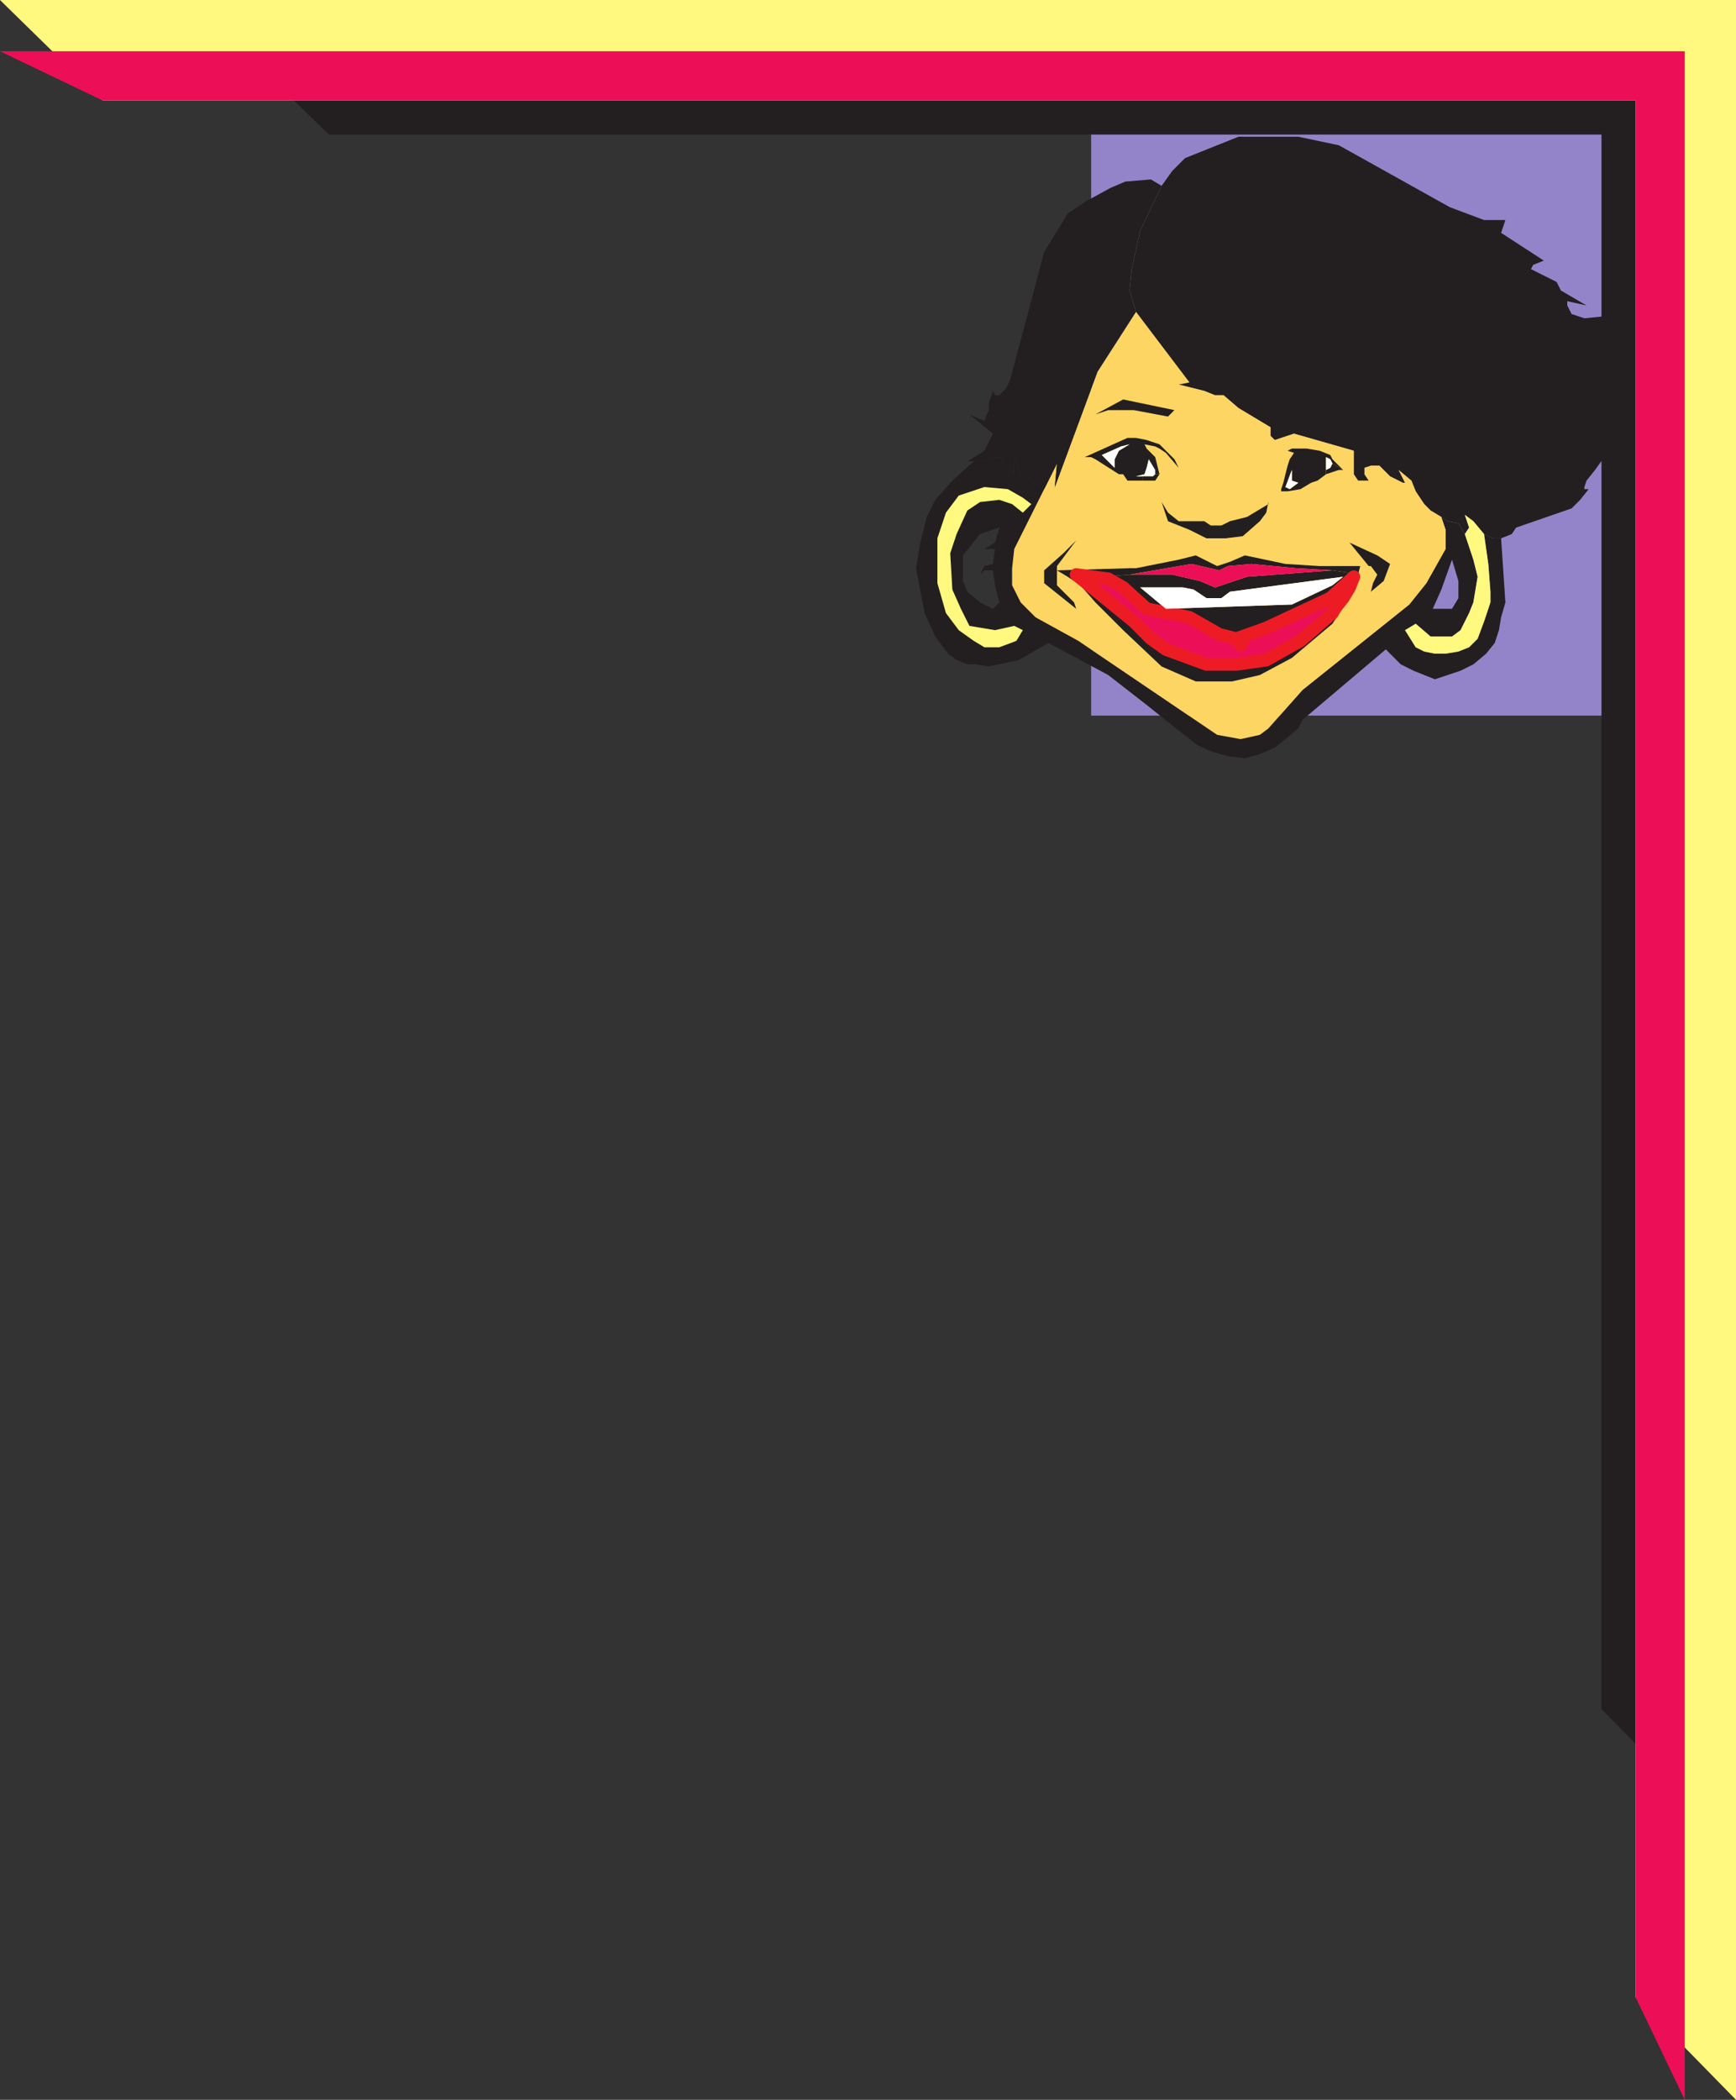
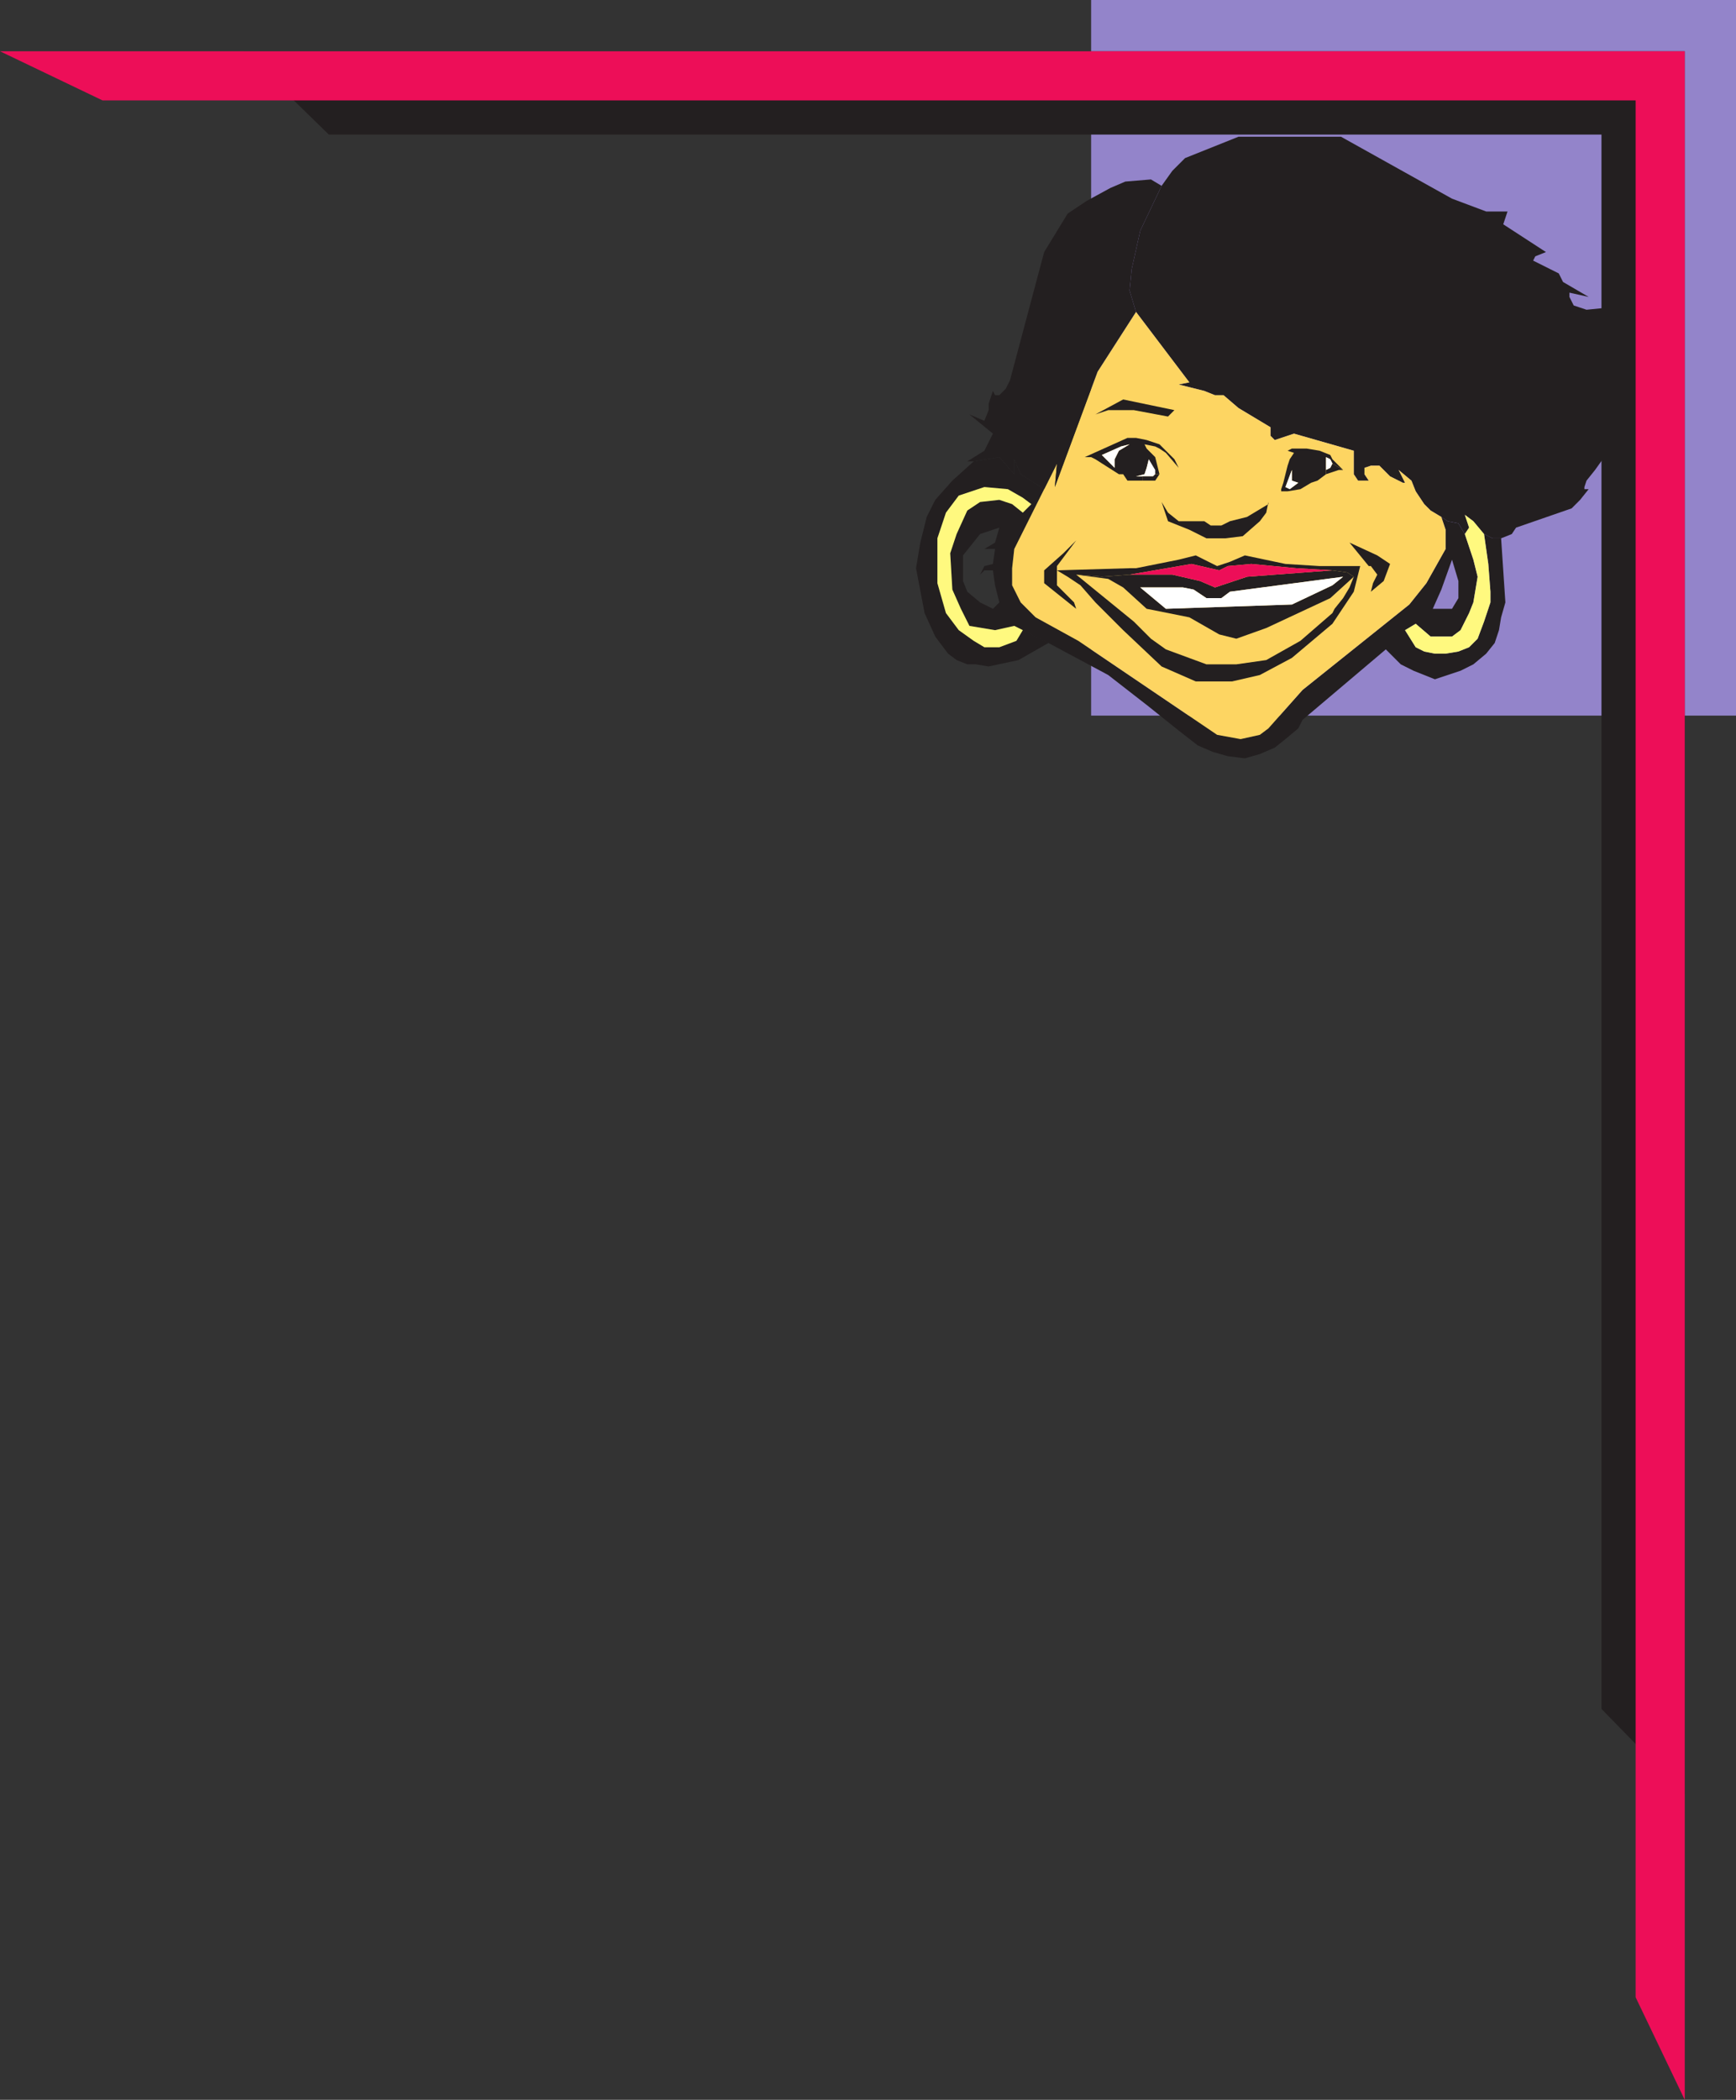
<svg xmlns="http://www.w3.org/2000/svg" width="609.75" height="737.25">
  <rect width="100%" height="100%" fill="#333333" stroke="none" />
  <path fill="#9384ca" fill-rule="evenodd" d="M609.75 251.25h-226.5V0h226.5v251.25" />
  <path fill="#231f20" fill-rule="evenodd" d="M562.5 47.25h-447L85.5 18h506.25v612l-29.25-30V47.25" />
-   <path fill="#fff97f" fill-rule="evenodd" d="M574.5 35.25H36L0 0h609.75v737.25l-35.25-36v-666" />
  <path fill="#ed0e58" fill-rule="evenodd" d="M574.5 35.25H36L0 18h591.75v719.25l-17.25-36v-666" />
  <path fill="#231f20" fill-rule="evenodd" d="M527.25 189h-3l-3-1.5 1.5 10.5.75 9.75v3.75l-2.25 6.75-2.25 6-3 3-3.75 1.5-4.5.75H504l-3.75-.75-3-1.5-3.75-6 3.75-2.25 6-5.25 3-6.75 3.75-10.5 2.25 7.5v6l-2.25 3.75h-6.75l-6 5.25 5.25 4.5h7.5l3-2.25 3-6 1.5-3.75 1.5-9-1.5-6-3-9-2.25-3.75-3.75-.75-2.25-1.5 1.5 4.5v6.75l-6.75 12-6 7.5-37.5 30-12 13.5-3 2.25-6.75 1.5-8.25-1.5-48.75-33-15-8.25-5.25-5.25-3-6v-6l.75-6.75 10.5-21-8.25-5.25-2.25-5.25v5.25l-5.25-6-9 1.5-7.5 6.75-6 6.75-3 6-2.25 9-1.5 9 3 15.75 3.75 8.25 4.5 6 3 2.25 3.75 1.5h3l4.5.75 10.5-2.25 10.5-6-9-4.5L357 225l-6 2.25h-5.25L342 225l-5.25-3.75-4.5-6-3-10.5V189l3-9 4.5-6 9-3 8.25.75 5.25 3 3 2.25-3 3-3.75-3-4.5-1.5-6.75.75-4.5 3-3.75 8.25-2.25 6.75.75 12.75 3 6.75 3 6 9 1.5 6.75-1.5-5.25-8.25-2.25 2.25-4.5-2.25-4.5-3.75-1.5-3.75v-9l6-7.5 6.75-2.25-1.5 5.25-3.75 2.25h3.75l-.75 5.25-3 .75-1.5 3 1.5-1.5h3l.75 5.25 1.5 6 5.25 8.25 12 6 21 11.25 13.5 10.5 11.25 9 6.75 5.25L426 264l5.25 1.5 6 .75 5.25-1.5 5.25-2.25 3.75-3 4.5-3.75 1.5-3L486.75 228l5.25 5.25 4.5 2.25 7.5 3 9-3 4.5-2.25 4.5-3.75 3-3.75 1.5-4.5.75-4.5 1.5-5.25-1.5-22.5" />
-   <path fill="#231f20" fill-rule="evenodd" d="M567.75 144v.75l-.75 3h-2.25l-.75-1.5-1.5-2.25 4.5-9 1.5-6.75-.75-5.25-3-1.5-2.25-3 1.5-1.5v-6l-7.5.75-4.5-1.5-1.5-3v-1.5l6.75 1.5-9-5.25-1.5-3-9-4.5.75-1.5 3.75-1.5-15-9.75 1.5-4.5h-7.5l-12-4.5-39-21.75L456 48h-21l-18.75 7.5-4.5 4.5-3.75 5.25L400.5 81l-3 13.5-.75 7.5 2.25 7.5 18.75 24.75-3.75.75 9 2.25 3.75 1.5h3l5.25 4.5 11.25 6.75v3l1.5 1.5 6.75-2.25 21 6v8.25l1.5 2.25h3.75l-1.5-2.25v-2.25l2.25-.75h3l3.75 3.75 4.5 2.25h.75l-2.25-4.5 4.5 3.75 1.5 3.75 3 4.5 2.25 2.25 3.75 2.25 2.25 1.5 3.75.75 2.25 3.75 1.5-2.25-1.5-4.5 3 2.25 3.75 4.5 3 1.5h3l3.75-1.5 1.5-2.25 19.5-6.75 3-3 3-3.75h-1.5V171l.75-2.25 3-3.75 3.75-5.25h.75l.75 1.5v-3.75l.75-4.5 2.25-3-.75-6" />
+   <path fill="#231f20" fill-rule="evenodd" d="M567.75 144v.75h-2.25l-.75-1.5-1.5-2.25 4.5-9 1.5-6.75-.75-5.25-3-1.5-2.25-3 1.5-1.5v-6l-7.5.75-4.5-1.5-1.5-3v-1.5l6.75 1.5-9-5.25-1.5-3-9-4.5.75-1.5 3.75-1.5-15-9.75 1.5-4.5h-7.5l-12-4.5-39-21.75L456 48h-21l-18.75 7.5-4.5 4.5-3.75 5.25L400.5 81l-3 13.5-.75 7.5 2.25 7.5 18.75 24.75-3.75.75 9 2.25 3.75 1.5h3l5.25 4.5 11.25 6.75v3l1.5 1.5 6.75-2.25 21 6v8.25l1.5 2.25h3.75l-1.5-2.25v-2.25l2.25-.75h3l3.75 3.75 4.5 2.25h.75l-2.25-4.5 4.5 3.75 1.5 3.75 3 4.5 2.25 2.25 3.75 2.25 2.25 1.5 3.75.75 2.25 3.75 1.5-2.25-1.5-4.5 3 2.25 3.75 4.5 3 1.5h3l3.75-1.5 1.5-2.25 19.5-6.75 3-3 3-3.75h-1.5V171l.75-2.25 3-3.75 3.75-5.25h.75l.75 1.5v-3.75l.75-4.5 2.25-3-.75-6" />
  <path fill="#fdd562" fill-rule="evenodd" d="m399 109.5-13.5 21-15 40.5.75-8.25-15 30-.75 6.75v6l3 6 5.25 5.25 15 8.25 48.75 33 8.25 1.5 6.75-1.5 3-2.25 12-13.5 37.5-30 6-7.5 6.75-12V186l-1.5-4.5-3.75-2.25-2.25-2.25-3-4.5-1.5-3.75-4.5-3.75 2.25 4.5h-.75l-4.5-2.25-3.75-3.75h-3l-2.25.75v2.25l1.5 2.25H477l-1.5-2.25v-8.25l-21-6-6.75 2.25-1.5-1.5v-3L435 143.25l-5.25-4.5h-3l-3.75-1.5-9-2.25 3.75-.75L399 109.5" />
  <path fill="#231f20" fill-rule="evenodd" d="m342 162 9-1.5 5.25 6v-5.25l2.25 5.25 8.25 5.25 4.5-9-.75 8.25 15-40.5 13.5-21-2.25-7.5.75-7.5 3-13.5 7.5-15.75-3.75-2.25-9 .75L390 66l-8.25 4.5L375 75l-8.25 13.5-12 45-1.5 3-2.25 2.25h-1.5l-.75-1.5-1.5 4.5V144l-1.5 3.75-5.25-2.25 8.25 6.75-3 6-6 3.75H342m29.25 38.25 3.75 2.25 4.5 3 5.25 6 9.75 9.75L408 234l12 5.25h12.75l9.75-2.25 11.25-6L468 219l7.5-11.25 2.25-9H463.5l-12-.75-14.25-3-5.25 2.25-4.5 1.5.75 1.5 3-1.5 8.25-.75 15.75 1.5 12.75.75 5.25.75 2.25 1.5-1.5 3.75-2.25 3.75-3 3.75-.75 1.5-11.25 9.75-12 6.75-10.5 1.5h-10.5L409.5 228l-5.25-3.75-6-6-20.25-16.5 9 .75 9.75-.75L418.5 198l9.75 2.25-.75-1.5L420 195l-6 1.5-15 3h-2.25l-25.5.75" />
  <path fill="#231f20" fill-rule="evenodd" d="m468 200.25-30 2.25-11.25 3.75-5.25-2.25-9.75-2.25h-15l-9.75.75-9-.75 11.25 1.5 5.25 3 8.25 7.5 15 3 10.5 6 6 1.5 10.5-3.75 22.5-10.5 8.25-7.5h-3.75l-3.75 3-14.25 6.75-44.25 1.5-9-7.5h15l3.75.75 4.5 3H429l3-2.25 39.75-5.25h3.75l-2.25-1.5-5.25-.75" />
-   <path fill="#ed0e58" fill-rule="evenodd" stroke="#ed1c24" stroke-linecap="round" stroke-linejoin="round" stroke-miterlimit="10" stroke-width="4.5" d="m378 201.75 20.25 16.5 6 6 5.25 3.75 14.25 5.25h10.5l10.5-1.5 12-6.75 11.25-9.75.75-1.5 3-3.75 2.25-3.75 1.5-3.75-8.25 7.5-22.5 10.5-10.5 3.75 2.25.75-.75 1.5-1.5-2.25-6-1.5-10.5-6-15-3-8.25-7.5-5.25-3-11.25-1.5" />
  <path fill="#fff" fill-rule="evenodd" d="m471.75 202.5-3.75 3-14.25 6.75-44.25 1.5-9-7.5h15l3.75.75 4.5 3H429l3-2.25 39.75-5.25" />
  <path fill="#ed0e58" fill-rule="evenodd" d="M428.25 200.25 418.5 198l-21.75 3.75h15l9.75 2.25 5.25 2.25L438 202.5l30-2.25-12.75-.75-15.75-1.5-8.25.75-3 1.5" />
  <path fill="#fff97f" fill-rule="evenodd" d="m356.25 219.75-6.75 1.5-9-1.5-3-6-3-6.75-.75-12.75 2.25-6.75 3.75-8.25 4.5-3 6.75-.75 4.5 1.5 3.75 3 3-3-3-2.25-5.25-3-8.25-.75-9 3-4.5 6-3 9v15.75l3 10.5 4.5 6L342 225l3.75 2.25H351l6-2.25 2.25-3.75-3-1.5m165-32.25-3.75-4.5-3-2.25 1.5 4.5-1.5 2.25 3 9 1.5 6-1.5 9-1.5 3.75-3 6-3 2.25h-7.5l-5.25-4.5-3.75 2.25 3.75 6 3 1.5 3.75.75h3.75l4.5-.75 3.75-1.5 3-3 2.25-6 2.25-6.75v-3.75l-.75-9.75-1.5-10.5" />
  <path fill="#231f20" fill-rule="evenodd" d="m408 176.25 2.25 6.75 7.5 3 6 3h6.75l6-.75 6-5.25 2.25-3 .75-3.75v.75l-7.5 4.5-6 1.5-3 1.5h-3.75L423 183h-9l-3.75-3-2.25-3.75m-.75-9.75-1.5-6-3-3-.75-1.5 3.75.75 1.5.75 2.25 1.5 4.5 5.25-1.5-3-5.25-5.25-4.5-1.5-3.75-.75h-3l-15 6.75h2.25l1.5.75 2.25-1.5 6.75-3 3-.75-3.75 2.25-1.5 3v3l-4.5-4.5-2.25 1.5 8.25 5.25h1.5l1.5 2.25h5.25v-1.5H399l3-.75.75-2.25.75-3L405 165l.75 1.5h1.5m5.25-22.5-18-3.75-9.75 5.25 4.5-1.5h9l12 2.25 2.25-2.25m-41.25 56.25v-1.5l6.75-9-4.5 4.5-6.75 6v4.5l11.25 9-.75-2.25-6-6v-5.25M471.75 165l-3.75-3.75-.75-1.5-3.75-1.5-4.5-.75h-5.25l-3 1.5 1.5-.75 2.25.75-1.5 2.25-.75 2.25-1.5 6-.75 2.25 1.5-.75 2.25-6v3.75l2.25.75-3 2.25-1.5-.75-1.5.75v.75h2.25l4.5-.75 3.75-2.25 2.25-.75 3-2.25v-6l1.5.75.75 1.5 3.75 2.25m6 33.75h3.75l2.25 3-1.5 3-.75 3L486 204l2.25-6-4.5-3-9.75-4.5 6.75 8.25h-3" />
  <path fill="#fff" fill-rule="evenodd" d="m387 159.75 6.75-3 3-.75-3.75 2.25-1.5 3v3l-4.5-4.5m18 7.5.75-.75V165l-2.25-3.75-.75 3-.75 2.25-3 .75h6" />
  <path fill="#231f20" fill-rule="evenodd" d="m471.75 165-3.75-2.25-.75 1.5-1.5.75v1.5l4.5-1.5h1.5" />
  <path fill="#fff" fill-rule="evenodd" d="m451.5 171 2.25-6v3.75l2.25.75-3 2.25-1.5-.75m14.25-6 1.5-.75.75-1.5-.75-1.5-1.5-.75v4.5" />
  <path fill="#231f20" fill-rule="evenodd" d="M401.25 167.25H405l.75-.75h1.5l-1.5 2.25h-4.5v-1.5" />
</svg>